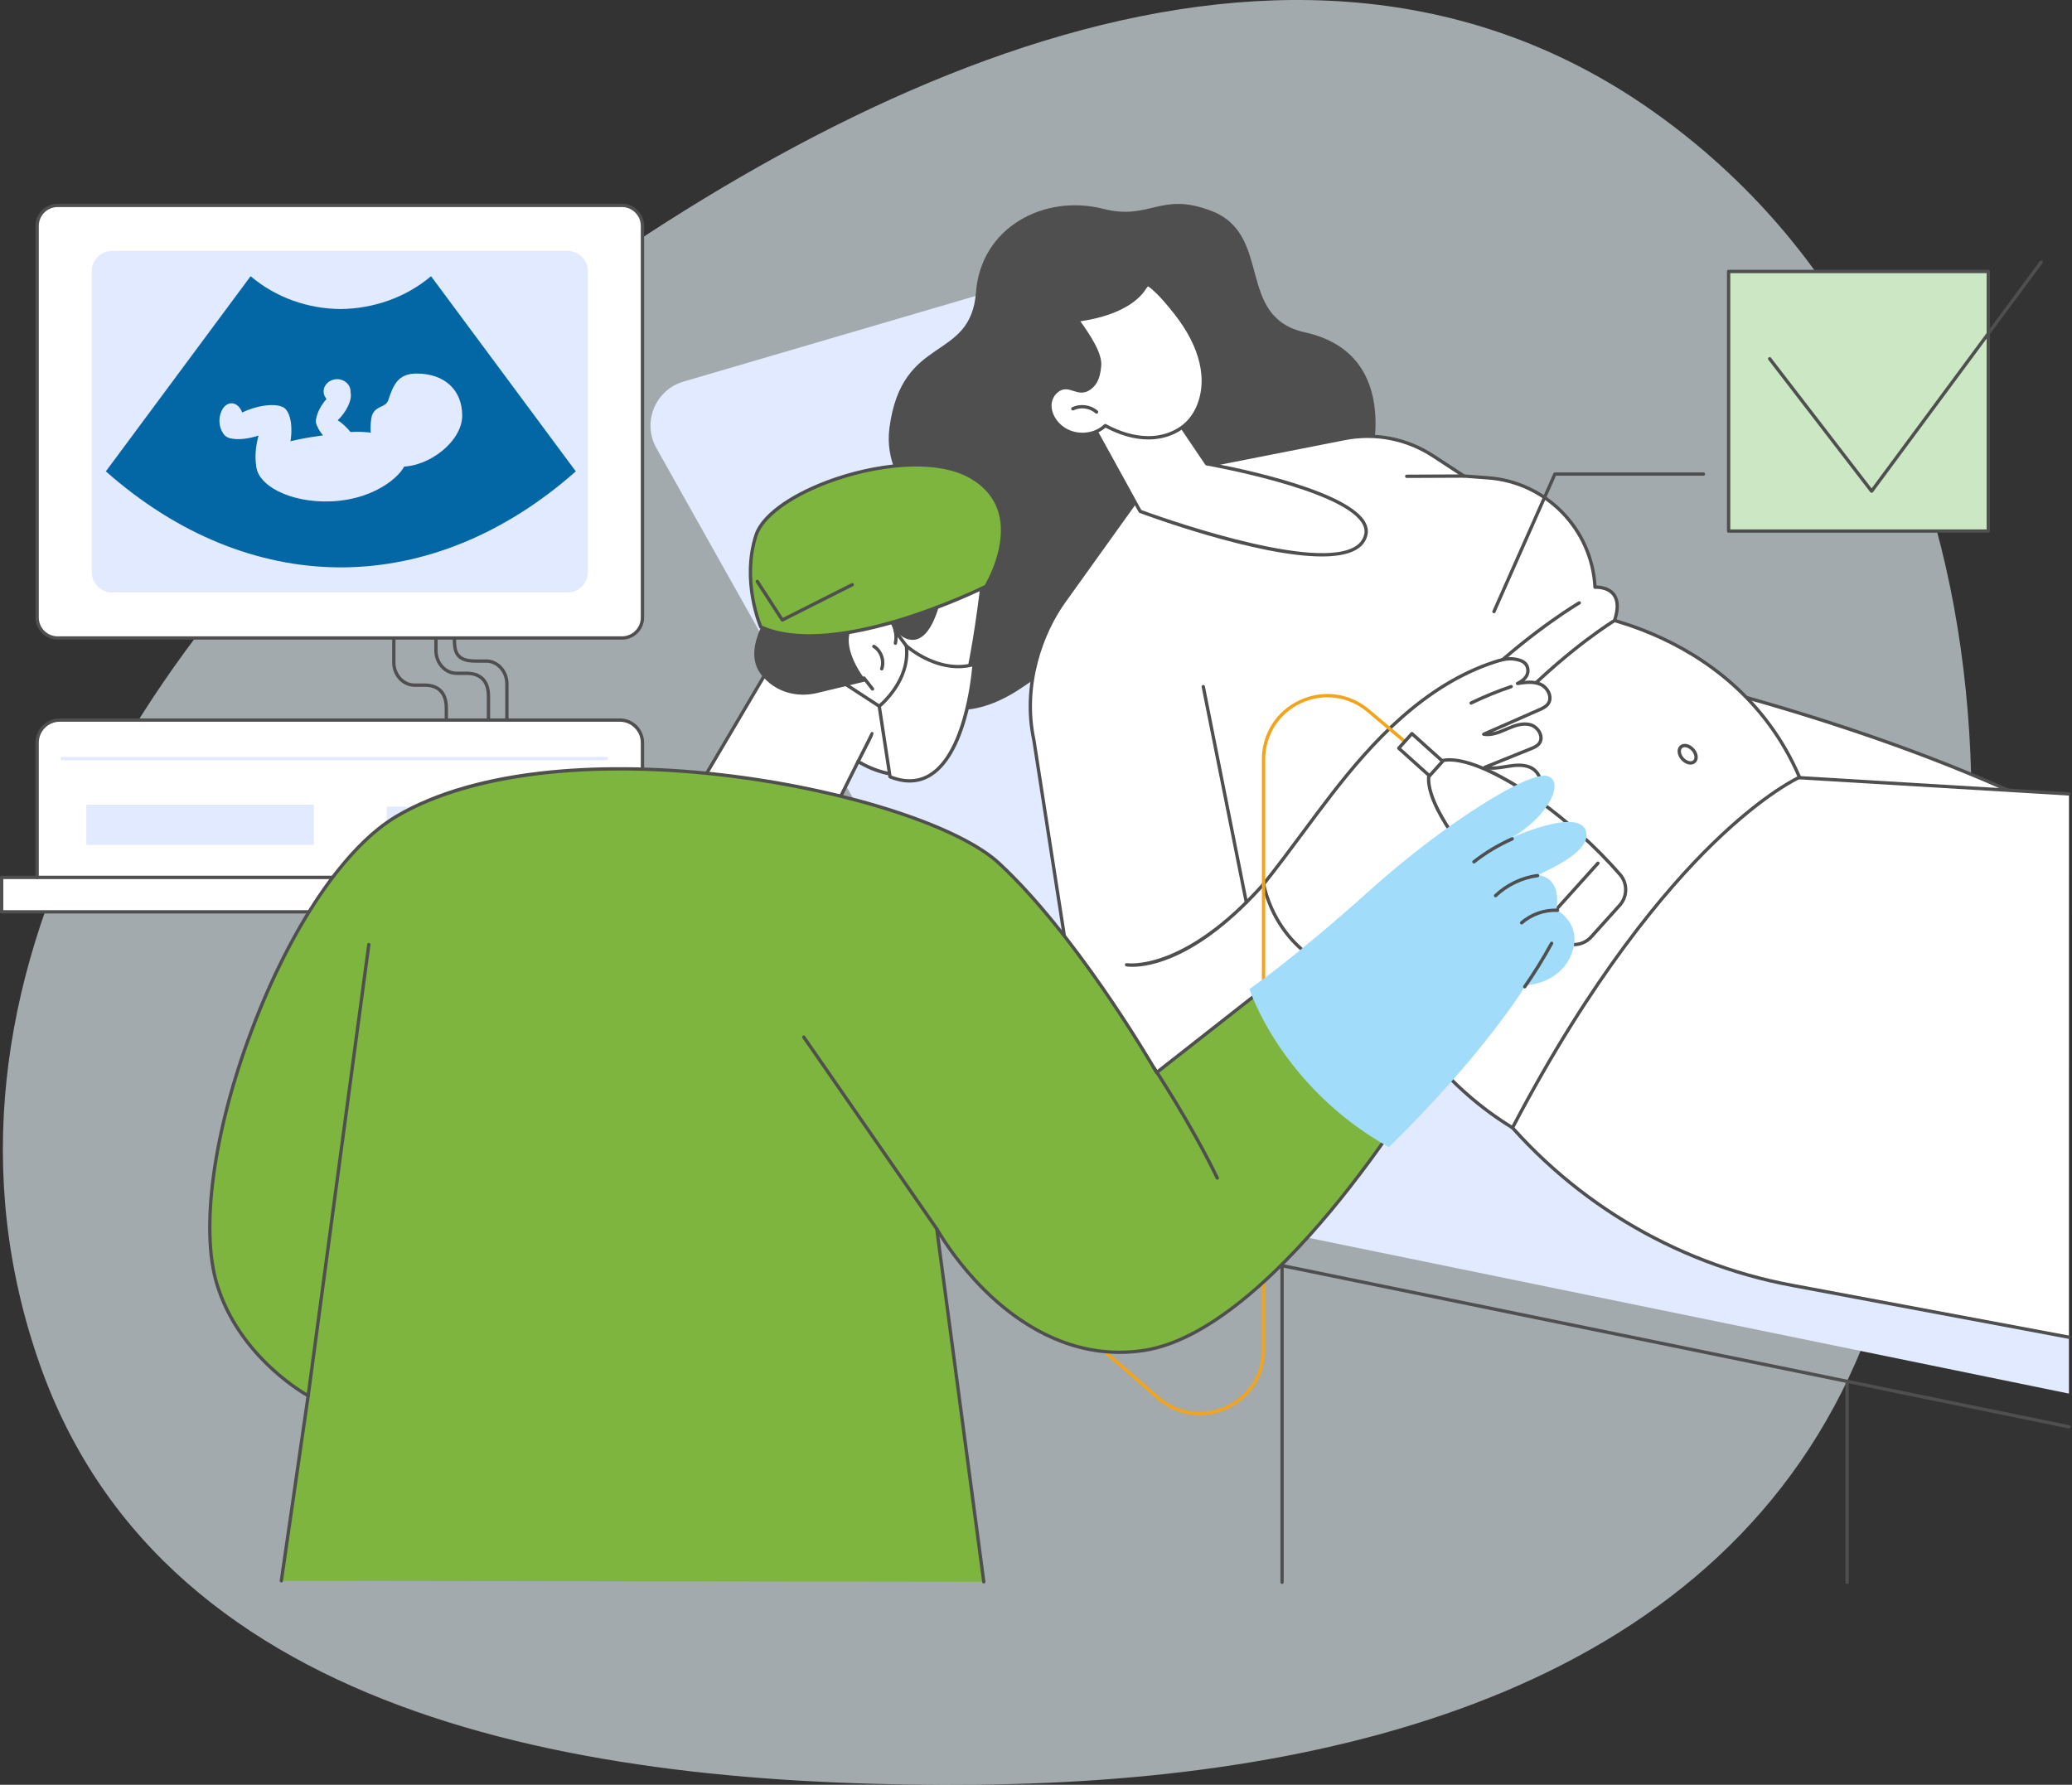
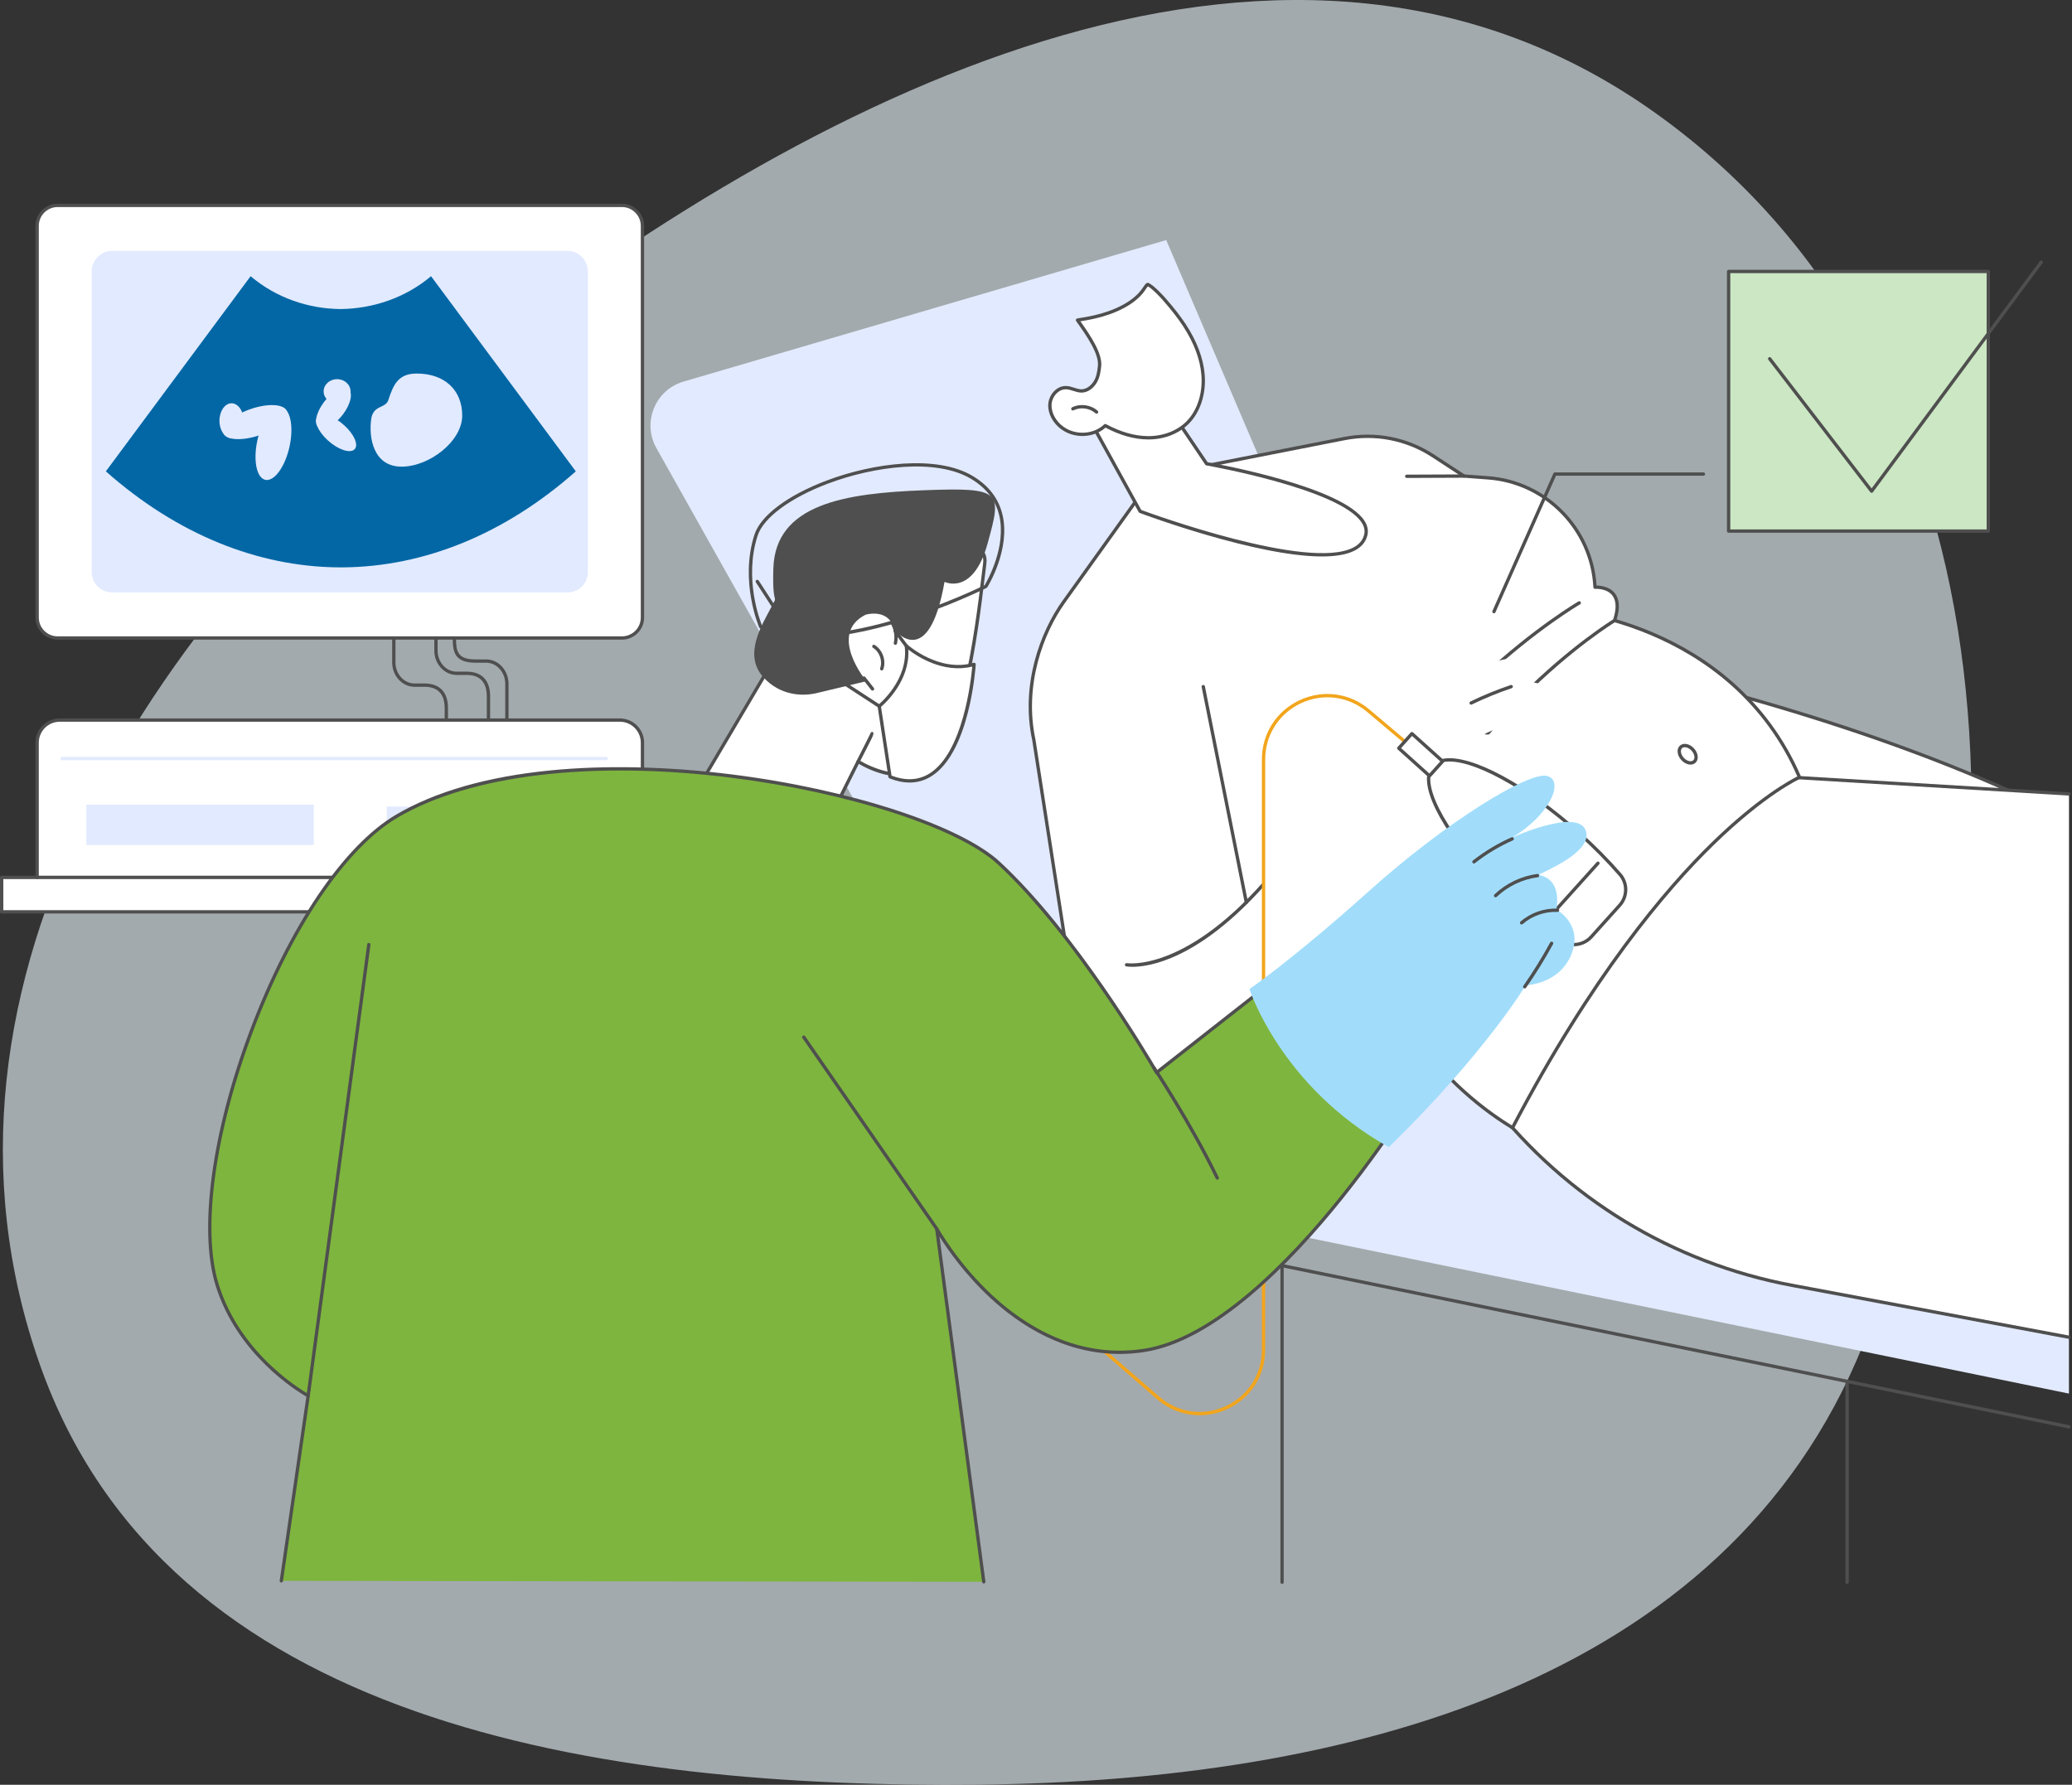
<svg xmlns="http://www.w3.org/2000/svg" width="722" height="622" viewBox="0 0 722 622" fill="none">
  <rect x="0" y="0" width="722" height="622" fill="#333333" stroke="none" />
  <path fill-rule="evenodd" clip-rule="evenodd" d="M341.341 621.944C467.701 620.652 601.215 587.263 649.096 468.92C709.199 320.368 706.571 132.087 576.996 39.495C450.837 -50.656 288.973 28.971 166.303 123.925C55.271 209.87 -33.005 342.131 13.84 475.413C58.062 601.233 209.386 623.292 341.341 621.944Z" fill="#EFFAFF" fill-opacity="0.6" />
  <g clip-path="url(#clip0_917_33028)">
    <path d="M406.37 83.664L238.169 132.989C228.305 135.883 223.695 147.198 228.728 156.161L364.149 397.305C370.303 408.26 380.908 416.004 393.217 418.527L720.941 485.672V466.033L479.316 254.319L406.37 83.664Z" fill="#E2EAFF" />
    <path d="M720.945 497.829C720.905 497.829 720.868 497.826 720.826 497.816L393.102 430.67C392.79 430.607 392.587 430.3 392.653 429.987C392.716 429.674 393.021 429.472 393.336 429.535L721.06 496.68C721.373 496.744 721.576 497.051 721.51 497.364C721.455 497.637 721.213 497.826 720.942 497.826L720.945 497.829Z" fill="#4F4F4F" />
    <path d="M643.629 551.998C643.308 551.998 643.051 551.738 643.051 551.419V481.406C643.051 481.086 643.311 480.828 643.629 480.828C643.947 480.828 644.207 481.088 644.207 481.406V551.419C644.207 551.74 643.947 551.998 643.629 551.998Z" fill="#4F4F4F" />
    <path d="M446.742 552.002C446.422 552.002 446.164 551.742 446.164 551.424V440.875C446.164 440.554 446.424 440.297 446.742 440.297C447.06 440.297 447.321 440.557 447.321 440.875V551.424C447.321 551.744 447.06 552.002 446.742 552.002Z" fill="#4F4F4F" />
    <path d="M260.41 496.728C260.089 496.728 259.832 496.468 259.832 496.15V292.277C259.832 282.578 251.944 274.688 242.25 274.688H223.867C223.547 274.688 223.289 274.428 223.289 274.11C223.289 273.791 223.549 273.531 223.867 273.531H242.25C252.583 273.531 260.988 281.942 260.988 292.28V496.153C260.988 496.473 260.728 496.731 260.41 496.731V496.728Z" fill="#4F4F4F" />
    <path d="M170.207 253.45C169.886 253.45 169.628 253.19 169.628 252.872V242.589C169.628 239.314 168.472 235.382 162.963 235.23H159.141C154.836 235.23 151.332 231.411 151.332 226.714V219.664C151.332 219.344 151.592 219.086 151.91 219.086C152.228 219.086 152.489 219.346 152.489 219.664V226.714C152.489 230.772 155.472 234.071 159.138 234.071H162.976C168.017 234.207 170.785 237.233 170.785 242.587V252.869C170.785 253.19 170.525 253.447 170.207 253.447V253.45Z" fill="#4F4F4F" />
    <path d="M155.523 257.572C155.202 257.572 154.945 257.312 154.945 256.993V246.711C154.945 243.436 153.788 239.504 148.279 239.352H144.457C140.152 239.352 136.648 235.532 136.648 230.836V220.735C136.648 220.414 136.909 220.156 137.227 220.156C137.545 220.156 137.805 220.416 137.805 220.735V230.836C137.805 234.894 140.788 238.192 144.455 238.192H148.292C153.334 238.329 156.101 241.354 156.101 246.709V256.991C156.101 257.312 155.841 257.569 155.523 257.569V257.572Z" fill="#4F4F4F" />
    <path d="M176.629 252.026C176.308 252.026 176.05 251.765 176.05 251.447V238.316C176.05 234.258 173.067 230.959 169.4 230.959H165.563C158.343 230.922 157.754 227.082 157.754 222.443V215.391C157.754 215.07 158.014 214.812 158.332 214.812C158.65 214.812 158.91 215.073 158.91 215.391V222.443C158.91 226.866 159.373 229.771 165.563 229.8H169.398C173.703 229.8 177.207 233.621 177.207 238.316V251.447C177.207 251.768 176.947 252.026 176.629 252.026Z" fill="#4F4F4F" />
    <path d="M216.733 71.578H20.078C16.136 71.578 12.941 74.773 12.941 78.714V215.205C12.941 219.146 16.136 222.341 20.078 222.341H216.733C220.674 222.341 223.869 219.146 223.869 215.205V78.714C223.869 74.773 220.674 71.578 216.733 71.578Z" fill="white" />
    <path d="M216.733 222.922H20.078C15.825 222.922 12.363 219.461 12.363 215.208V78.714C12.363 74.462 15.825 71 20.078 71H216.733C220.986 71 224.447 74.462 224.447 78.714V215.205C224.447 219.458 220.986 222.92 216.733 222.92V222.922ZM20.078 72.159C16.464 72.159 13.522 75.1 13.522 78.717V215.208C13.522 218.822 16.464 221.766 20.078 221.766H216.733C220.347 221.766 223.288 218.825 223.288 215.208V78.714C223.288 75.1 220.347 72.156 216.733 72.156H20.078V72.159Z" fill="#4F4F4F" />
    <path d="M197.725 87.438H39.089C35.148 87.438 31.953 90.632 31.953 94.574V199.345C31.953 203.286 35.148 206.481 39.089 206.481H197.725C201.666 206.481 204.861 203.286 204.861 199.345V94.574C204.861 90.632 201.666 87.438 197.725 87.438Z" fill="#E2EAFF" />
    <path d="M118.637 107.705C107.288 107.586 96.225 103.77 87.322 96.258L36.883 164.268C61.795 186.305 89.895 197.499 117.975 197.73H119.549C147.631 197.499 175.731 186.305 200.641 164.268L150.202 96.258C141.299 103.77 129.987 107.586 118.637 107.705Z" fill="#0367A5" />
    <path d="M161.058 144.841C161.058 153.712 149.685 162.627 139.926 162.627C130.166 162.627 128.411 152.629 129.359 145.992C130.059 141.109 134.332 142.368 135.287 139.49C137.079 134.086 138.714 130.18 145.198 130.18C154.958 130.18 161.061 135.97 161.061 144.841H161.058Z" fill="#E2EAFF" />
-     <path d="M141.366 160.9C141.366 164.236 132.085 174.027 115.339 174.726C100.98 175.325 89.312 169.014 89.312 161.97C89.312 154.926 104.358 152.718 118.764 150.873C132.997 149.049 141.368 153.856 141.368 160.9H141.366Z" fill="#E2EAFF" />
    <path d="M100.909 155.539C99.397 162.554 95.657 167.795 92.553 167.243C89.449 166.691 88.156 160.556 89.667 153.541C91.178 146.526 94.918 141.285 98.023 141.837C101.127 142.389 102.42 148.523 100.909 155.539Z" fill="#E2EAFF" />
    <path d="M86.966 142.678C93.029 140.497 98.809 140.709 99.874 143.156C100.938 145.604 96.888 149.354 90.824 151.536C84.76 153.717 78.98 153.505 77.916 151.057C76.851 148.61 80.902 144.86 86.966 142.678Z" fill="#E2EAFF" />
    <path d="M80.68 152.722C83.005 152.722 84.89 149.996 84.89 146.634C84.89 143.272 83.005 140.547 80.68 140.547C78.354 140.547 76.469 143.272 76.469 146.634C76.469 149.996 78.354 152.722 80.68 152.722Z" fill="#E2EAFF" />
    <path d="M119.994 148.261C123.503 151.452 125.062 155.208 123.474 156.651C121.887 158.094 117.755 156.677 114.246 153.486C110.737 150.295 109.179 146.539 110.766 145.096C112.354 143.653 116.486 145.07 119.994 148.261Z" fill="#E2EAFF" />
    <path d="M119.567 144.335C116.779 148.067 113.012 150.162 111.154 149.016C109.298 147.87 110.052 143.914 112.841 140.182C115.63 136.45 119.396 134.355 121.255 135.501C123.11 136.647 122.356 140.603 119.567 144.335Z" fill="#E2EAFF" />
    <path d="M117.461 140.667C120.052 140.667 122.153 138.758 122.153 136.404C122.153 134.049 120.052 132.141 117.461 132.141C114.87 132.141 112.77 134.049 112.77 136.404C112.77 138.758 114.87 140.667 117.461 140.667Z" fill="#E2EAFF" />
    <path d="M235.59 305.773H0.578V317.77H235.59V305.773Z" fill="white" />
    <path d="M20.817 250.945H215.988C220.335 250.945 223.868 254.475 223.868 258.825V305.774H12.938V258.825C12.938 254.478 16.468 250.945 20.817 250.945Z" fill="white" />
    <path d="M223.867 306.352H12.941C12.621 306.352 12.363 306.092 12.363 305.774V258.825C12.363 254.163 16.156 250.367 20.822 250.367H215.992C220.655 250.367 224.45 254.163 224.45 258.825V305.774C224.45 306.095 224.19 306.352 223.872 306.352H223.867ZM13.52 305.193H223.288V258.823C223.288 254.799 220.013 251.524 215.989 251.524H20.819C16.795 251.524 13.52 254.799 13.52 258.823V305.193Z" fill="#4F4F4F" />
-     <path d="M202.648 281.078V293.342L215.457 293.4V281.139L202.648 281.078Z" fill="#E2EAFF" />
    <path d="M180.023 281.078V293.342L192.832 293.4V281.139L180.023 281.078Z" fill="#E2EAFF" />
    <path d="M157.398 281.078V293.342L170.207 293.4V281.139L157.398 281.078Z" fill="#E2EAFF" />
    <path d="M134.773 281.078V293.342L147.582 293.4V281.139L134.773 281.078Z" fill="#E2EAFF" />
    <path d="M109.329 280.43H30.09V294.473H109.329V280.43Z" fill="#E2EAFF" />
    <path d="M211.251 264.938H21.613C21.293 264.938 21.035 264.678 21.035 264.36C21.035 264.041 21.295 263.781 21.613 263.781H211.251C211.572 263.781 211.829 264.041 211.829 264.36C211.829 264.678 211.569 264.938 211.251 264.938Z" fill="#E2EAFF" />
    <path d="M235.59 318.356H0.578C0.258 318.356 0 318.095 0 317.777V305.781C0 305.461 0.26 305.203 0.578 305.203H12.94C13.26 305.203 13.518 305.463 13.518 305.781C13.518 306.099 13.258 306.36 12.94 306.36H1.159V317.197H235.012V306.36H223.87C223.549 306.36 223.292 306.099 223.292 305.781C223.292 305.463 223.552 305.203 223.87 305.203H235.59C235.911 305.203 236.168 305.463 236.168 305.781V317.777C236.168 318.098 235.908 318.356 235.59 318.356Z" fill="#4F4F4F" />
    <path d="M565.401 232.273C565.401 232.273 637.509 246.985 703.004 276.886L620.727 311.192L565.398 232.273H565.401Z" fill="white" />
    <path d="M620.73 311.771C620.546 311.771 620.368 311.682 620.257 311.524L564.929 232.606C564.792 232.411 564.79 232.154 564.919 231.957C565.047 231.76 565.284 231.66 565.518 231.707C566.241 231.854 638.441 246.773 703.247 276.358C703.457 276.453 703.589 276.666 703.586 276.895C703.583 277.126 703.441 277.331 703.228 277.42L620.951 311.726C620.878 311.758 620.804 311.771 620.728 311.771H620.73ZM566.719 233.147L620.935 310.481L701.557 276.866C642.239 249.993 577.135 235.389 566.719 233.147Z" fill="#4F4F4F" />
    <path d="M720.959 276.678L602.06 269.531L519.602 384.101C545.628 417.522 582.999 440.247 624.646 447.977L720.946 466.021L720.962 276.675L720.959 276.678Z" fill="white" />
    <path d="M720.943 466.601C720.909 466.601 720.872 466.598 720.836 466.59L624.536 448.546C582.71 440.782 545.278 418.022 519.142 384.457C518.984 384.255 518.979 383.971 519.128 383.764L601.59 269.194C601.705 269.033 601.897 268.941 602.094 268.954L720.993 276.101C721.314 276.119 721.556 276.395 721.537 276.713C721.519 277.034 721.235 277.276 720.925 277.258L602.344 270.129L520.324 384.087C546.275 417.242 583.343 439.722 624.749 447.408L721.049 465.455C721.361 465.513 721.569 465.817 721.511 466.13C721.459 466.409 721.217 466.603 720.943 466.603V466.601Z" fill="#4F4F4F" />
-     <path d="M477.001 163.514C477.001 163.514 489.917 123.58 454.718 115.829C430.429 110.48 443.681 81.865 422.22 73.543C404.281 66.588 400.935 76.957 384.368 72.768C363.685 67.534 341.804 79.373 340.103 101.749C338.226 126.448 314.192 116.134 309.918 149.249C307.032 171.599 331.923 180.885 315.259 201.539C297.126 224.015 319.633 264.658 356.302 239.498C384.447 220.188 477.001 163.514 477.001 163.514Z" fill="#4F4F4F" />
    <path d="M468.434 152.846L402.069 165.902L370.712 209.667C362.338 221.356 356.303 239.495 360.248 257.878L372.302 335.382C375.922 367.777 405.565 400.125 444.024 379.968C464.623 369.173 479.455 339.724 479.455 339.724C479.455 339.724 494.232 373.149 527.042 393.023C580.291 291.379 627.046 270.875 627.046 270.875C624.599 265.164 621.253 258.903 616.624 252.608C599.116 228.797 574.438 219.682 562.602 216.251C566.742 203.832 555.792 204.634 555.792 204.634C554.762 184.374 538.818 168.046 518.589 166.535L510.123 165.902L499.37 158.873C490.239 152.904 479.139 150.743 468.437 152.849L468.434 152.846Z" fill="white" />
    <path d="M527.043 393.604C526.938 393.604 526.835 393.575 526.743 393.52C497.434 375.767 482.289 346.897 479.429 341.02C476.556 346.361 462.626 370.871 444.295 380.48C425.208 390.484 410.234 386.757 401.032 381.868C385.458 373.594 373.959 355.374 371.73 335.445L359.679 257.965C355.552 238.748 362.431 220.236 370.242 209.328L401.599 165.563C401.683 165.442 401.815 165.36 401.957 165.331L468.322 152.276C479.235 150.129 490.374 152.3 499.684 158.384L510.313 165.331L518.629 165.954C538.916 167.471 555.03 183.799 556.334 204.043C557.656 204.064 560.873 204.376 562.742 206.789C564.345 208.858 564.543 211.907 563.331 215.86C579.201 220.549 601.198 230.655 617.087 252.264C621.243 257.915 624.77 264.099 627.575 270.647C627.701 270.938 627.567 271.277 627.275 271.404C627.159 271.456 615.418 276.729 597.34 294.318C580.65 310.557 554.994 340.909 527.553 393.291C527.479 393.433 527.351 393.538 527.195 393.58C527.146 393.593 527.093 393.601 527.04 393.601L527.043 393.604ZM479.456 339.146C479.456 339.146 479.466 339.146 479.471 339.146C479.695 339.151 479.894 339.285 479.986 339.49C480.134 339.821 494.913 372.621 526.817 392.208C554.252 339.971 579.9 309.66 596.609 293.419C612.677 277.801 623.816 271.819 626.292 270.594C623.558 264.317 620.149 258.382 616.157 252.952C600.271 231.347 578.176 221.372 562.44 216.809C562.287 216.764 562.161 216.662 562.088 216.522C562.014 216.383 562.001 216.22 562.051 216.07C563.331 212.227 563.257 209.344 561.827 207.502C559.856 204.96 555.871 205.212 555.832 205.215C555.677 205.225 555.525 205.173 555.406 205.07C555.291 204.968 555.22 204.821 555.212 204.666C554.2 184.745 538.435 168.601 518.545 167.113L510.079 166.48C509.982 166.472 509.887 166.44 509.806 166.388L499.053 159.36C489.998 153.44 479.161 151.33 468.548 153.417L402.409 166.427L371.186 210.006C363.516 220.712 356.766 238.877 360.819 257.757L372.879 335.295C375.068 354.877 386.331 372.747 401.576 380.848C414.418 387.672 429.006 387.191 443.759 379.458C463.951 368.873 478.793 339.761 478.943 339.469C479.04 339.275 479.243 339.151 479.461 339.151L479.456 339.146Z" fill="#4F4F4F" />
    <path d="M479.317 323.386C479.254 323.386 479.191 323.376 479.128 323.355C478.826 323.249 478.665 322.918 478.771 322.619C491.616 285.682 513.636 258.596 529.849 242.381C547.417 224.807 562.154 215.845 562.302 215.755C562.575 215.59 562.932 215.679 563.098 215.952C563.264 216.226 563.174 216.583 562.901 216.746C562.754 216.833 548.113 225.743 530.642 243.225C514.525 259.35 492.633 286.281 479.864 322.997C479.78 323.236 479.556 323.386 479.317 323.386Z" fill="#4F4F4F" />
    <path d="M464.056 311.768C463.985 311.768 463.914 311.755 463.843 311.729C463.546 311.61 463.399 311.274 463.517 310.977C477.054 276.681 499.847 250.949 516.585 235.399C534.719 218.551 549.864 209.688 550.016 209.602C550.295 209.441 550.647 209.536 550.807 209.812C550.967 210.088 550.873 210.443 550.597 210.603C550.447 210.69 535.391 219.503 517.35 236.272C500.71 251.738 478.047 277.325 464.595 311.405C464.506 311.634 464.288 311.771 464.056 311.771V311.768Z" fill="#4F4F4F" />
    <path d="M590.398 265.377C591.384 264.476 591.139 262.603 589.851 261.194C588.563 259.785 586.72 259.374 585.734 260.275C584.748 261.176 584.993 263.048 586.281 264.457C587.569 265.866 589.412 266.278 590.398 265.377Z" fill="white" />
    <path d="M589.075 266.462C588.008 266.462 586.815 265.908 585.866 264.87C585.164 264.102 584.712 263.18 584.594 262.273C584.465 261.29 584.736 260.435 585.356 259.87C586.597 258.737 588.763 259.155 590.29 260.827C590.991 261.595 591.444 262.517 591.562 263.424C591.691 264.407 591.42 265.261 590.8 265.826C590.329 266.255 589.727 266.462 589.075 266.462ZM587.07 260.399C586.705 260.399 586.379 260.504 586.137 260.725C585.803 261.029 585.664 261.526 585.74 262.123C585.829 262.796 586.176 263.495 586.718 264.089C587.769 265.24 589.28 265.645 590.016 264.972C590.35 264.667 590.489 264.17 590.413 263.574C590.324 262.901 589.977 262.202 589.435 261.608C588.728 260.835 587.816 260.399 587.07 260.399Z" fill="#4F4F4F" />
    <path d="M490.184 166.571C489.866 166.571 489.605 166.314 489.605 165.996C489.605 165.675 489.863 165.415 490.181 165.415L510.12 165.328C510.438 165.328 510.699 165.586 510.699 165.904C510.699 166.224 510.441 166.485 510.123 166.485L490.184 166.571Z" fill="#4F4F4F" />
    <path d="M392.559 336.228C392.559 336.228 412.177 339.724 440.288 308.133L392.559 336.228Z" fill="white" />
    <path d="M394.584 336.94C393.327 336.94 392.602 336.824 392.457 336.798C392.142 336.743 391.934 336.441 391.989 336.125C392.045 335.81 392.344 335.6 392.66 335.657C392.912 335.699 412.378 338.625 439.855 307.749C440.068 307.51 440.434 307.489 440.673 307.702C440.912 307.914 440.933 308.28 440.72 308.519C417.672 334.419 400.421 336.94 394.584 336.94Z" fill="#4F4F4F" />
    <path d="M536.86 238.518C534.371 237.382 531.482 237.779 528.777 238.2C531.327 236.943 532.78 235.198 532.339 232.953C531.897 230.709 529.968 230.046 527.71 229.692C525.45 229.334 523.155 229.941 520.976 230.646C497.536 238.213 479.487 256.925 464.376 276.375C456.246 286.844 448.579 297.796 440.289 308.139C444.558 326.954 460.315 341.108 479.455 339.73C488.492 325.143 497.807 308.379 503.976 299.939C508.023 294.401 518.95 280.83 529.332 277.831C532.016 277.056 535.285 276.498 536.415 273.944C537.496 271.502 535.703 268.547 533.267 267.457C530.83 266.363 528.018 266.65 525.381 267.076C522.745 267.501 520.027 268.043 517.436 267.402C522.745 265.259 528.057 263.117 533.367 260.975C534.47 260.531 535.63 260.042 536.347 259.09C538.042 256.838 536.011 253.35 533.296 252.59C530.58 251.831 527.721 252.903 525.132 254.023C522.543 255.143 519.785 256.36 517.007 255.881C523.434 253.056 529.86 250.227 536.289 247.402C537.485 246.876 538.742 246.301 539.48 245.223C541.031 242.968 539.349 239.653 536.86 238.518Z" fill="white" />
-     <path d="M476.975 340.395C459.467 340.395 444.036 327.255 439.725 308.265C439.686 308.091 439.728 307.913 439.838 307.773C444.525 301.925 449.09 295.777 453.504 289.834C456.889 285.277 460.387 280.561 463.92 276.014C477.225 258.887 495.713 238.189 520.799 230.088C522.894 229.412 525.33 228.724 527.801 229.113C530.035 229.465 532.388 230.183 532.908 232.835C533.152 234.083 532.979 235.736 531.239 237.277C533.168 237.093 535.232 237.132 537.1 237.984C538.683 238.707 540.007 240.257 540.473 241.937C540.838 243.248 540.654 244.531 539.957 245.543C539.103 246.786 537.671 247.417 536.522 247.922L519.861 255.25C521.524 254.945 523.183 254.227 524.807 253.526L524.902 253.483C527.517 252.351 530.553 251.213 533.452 252.025C535.163 252.503 536.706 253.991 537.295 255.728C537.755 257.087 537.581 258.401 536.809 259.429C535.975 260.536 534.651 261.072 533.584 261.503L519.703 267.101C521.325 267.141 523.004 266.867 524.639 266.599L525.288 266.494C527.875 266.076 530.855 265.732 533.502 266.92C536.128 268.097 538.186 271.365 536.943 274.169C535.844 276.65 533.018 277.415 530.527 278.091C530.174 278.185 529.828 278.28 529.488 278.377C518.846 281.45 507.625 295.911 504.44 300.269C500.508 305.65 495.238 314.515 489.657 323.904C486.482 329.245 483.199 334.77 479.943 340.027C479.846 340.184 479.677 340.287 479.493 340.3C478.65 340.36 477.806 340.392 476.97 340.392L476.975 340.395ZM440.919 308.281C445.371 327.363 461.37 340.295 479.123 339.17C482.322 333.997 485.549 328.569 488.669 323.318C494.265 313.905 499.548 305.016 503.512 299.591C506.753 295.157 518.178 280.443 529.176 277.268C529.52 277.168 529.875 277.073 530.232 276.976C532.585 276.34 535.016 275.68 535.891 273.704C536.83 271.58 535.158 268.931 533.034 267.979C530.679 266.923 527.898 267.251 525.477 267.64L524.831 267.745C522.355 268.153 519.795 268.573 517.3 267.958C517.056 267.898 516.88 267.687 516.862 267.438C516.843 267.188 516.99 266.954 517.222 266.859L533.152 260.433C534.133 260.036 535.247 259.589 535.886 258.738C536.422 258.025 536.535 257.09 536.201 256.104C535.731 254.714 534.501 253.523 533.142 253.144C530.606 252.435 527.909 253.449 525.364 254.551L525.27 254.593C522.718 255.697 519.829 256.95 516.911 256.448C516.659 256.404 516.467 256.201 516.436 255.949C516.404 255.697 516.544 255.452 516.777 255.35L536.059 246.87C537.35 246.303 538.388 245.795 539.009 244.894C539.647 243.963 539.553 242.946 539.361 242.252C538.982 240.888 537.907 239.629 536.622 239.043C534.206 237.942 531.247 238.402 528.868 238.77C528.584 238.812 528.314 238.643 528.227 238.373C528.14 238.099 528.266 237.805 528.524 237.679C531.039 236.441 532.13 234.887 531.773 233.063C531.412 231.223 529.851 230.614 527.622 230.261C525.407 229.912 523.122 230.558 521.156 231.195C496.37 239.195 478.04 259.731 464.837 276.729C461.313 281.266 457.817 285.973 454.434 290.528C450.068 296.408 445.558 302.482 440.919 308.283V308.281Z" fill="#4F4F4F" />
    <path d="M512.626 245.578C512.41 245.578 512.205 245.457 512.105 245.252C511.966 244.966 512.084 244.619 512.373 244.477C516.902 242.272 521.62 240.342 526.396 238.742C526.701 238.639 527.027 238.802 527.129 239.107C527.232 239.409 527.069 239.738 526.764 239.84C522.035 241.425 517.365 243.336 512.881 245.52C512.799 245.56 512.712 245.578 512.628 245.578H512.626Z" fill="#4F4F4F" />
    <path d="M434.294 315.059C434.024 315.059 433.782 314.87 433.727 314.594L418.718 239.403C418.655 239.09 418.86 238.785 419.173 238.722C419.483 238.659 419.791 238.864 419.854 239.177L434.862 314.368C434.925 314.681 434.72 314.986 434.407 315.049C434.371 315.057 434.331 315.059 434.294 315.059Z" fill="#4F4F4F" />
    <path d="M380.121 147.046L397.293 178.204C397.293 178.204 470.696 205.673 475.874 186.607C479.854 171.943 420.465 161.624 420.465 161.624L404.928 138.633L380.121 147.046Z" fill="white" />
    <path d="M460.629 193.929C437.969 193.929 399.058 179.483 397.087 178.747C396.958 178.7 396.85 178.605 396.782 178.484L379.61 147.327C379.529 147.177 379.516 146.999 379.579 146.838C379.642 146.678 379.771 146.554 379.934 146.499L404.741 138.086C404.988 138.001 405.261 138.093 405.406 138.309L420.803 161.097C424.858 161.815 467.946 169.698 475.484 181.544C476.583 183.268 476.898 185.021 476.428 186.759C475.829 188.966 474.349 190.691 472.031 191.879C469.21 193.324 465.26 193.929 460.629 193.929ZM397.694 177.738C401.445 179.12 455.816 198.897 471.502 190.851C473.547 189.802 474.793 188.365 475.311 186.456C475.7 185.026 475.437 183.625 474.507 182.167C467.034 170.426 420.827 162.278 420.361 162.196C420.206 162.17 420.07 162.08 419.98 161.949L404.693 139.324L380.959 147.374L397.691 177.735L397.694 177.738Z" fill="#4F4F4F" />
    <path d="M412.757 113.395C416.129 118.562 418.687 124.429 419.202 130.553C419.717 136.677 418.003 143.069 413.848 147.259C410.244 150.892 405.074 152.616 399.951 152.569C394.829 152.524 389.753 150.821 385.135 148.332C381.279 152.032 374.811 152.432 370.303 149.246C367.701 147.409 365.737 144.323 365.84 141.124C365.942 137.926 368.542 134.921 371.633 135.095C373.394 135.195 375.06 136.225 376.824 136.249C378.787 136.275 380.577 134.864 381.608 133.173C382.641 131.483 382.945 129.557 383.148 127.538C383.584 123.193 379.221 116.793 375.455 111.555C376.643 111.218 386.189 110.506 393.811 105.373C398.59 102.087 398.905 99.582 399.941 99.125C401.544 99.806 404.456 102.884 405.676 104.277C408.212 107.165 410.646 110.162 412.76 113.397L412.757 113.395Z" fill="white" />
    <path d="M400.145 153.147C400.077 153.147 400.011 153.147 399.943 153.147C395.264 153.105 390.315 151.722 385.221 149.033C381.16 152.631 374.547 152.955 369.966 149.717C366.959 147.593 365.156 144.291 365.258 141.103C365.319 139.221 366.186 137.337 367.576 136.062C368.754 134.982 370.21 134.432 371.661 134.516C372.581 134.569 373.456 134.848 374.302 135.118C375.175 135.397 375.998 135.66 376.826 135.67C378.363 135.686 380.059 134.593 381.11 132.871C382.025 131.373 382.348 129.696 382.569 127.48C382.979 123.406 378.868 117.298 374.981 111.894C374.87 111.741 374.841 111.544 374.904 111.365C374.967 111.187 375.112 111.05 375.293 111C375.522 110.934 375.94 110.871 376.573 110.771C379.486 110.319 387.216 109.115 393.485 104.894C396.507 102.815 397.661 101.101 398.423 99.966C398.87 99.301 399.191 98.823 399.703 98.597C399.851 98.531 400.016 98.531 400.166 98.594C402.172 99.448 405.715 103.443 406.111 103.895C409.134 107.341 411.402 110.259 413.242 113.082C417.104 118.996 419.304 124.86 419.779 130.508C420.342 137.2 418.278 143.616 414.26 147.669C410.798 151.16 405.665 153.152 400.15 153.152L400.145 153.147ZM385.131 147.75C385.226 147.75 385.321 147.774 385.407 147.819C390.462 150.544 395.356 151.945 399.956 151.987C405.223 152.035 410.151 150.161 413.437 146.849C417.222 143.035 419.162 136.961 418.625 130.6C418.165 125.143 416.029 119.461 412.275 113.71C410.464 110.934 408.23 108.059 405.242 104.655C404.038 103.283 401.488 100.618 399.99 99.792C399.819 99.966 399.619 100.26 399.385 100.61C398.623 101.743 397.348 103.64 394.139 105.848C387.652 110.214 379.735 111.447 376.755 111.912C376.652 111.928 376.552 111.944 376.458 111.959C380.3 117.348 384.154 123.317 383.725 127.593C383.539 129.457 383.244 131.604 382.104 133.473C381.102 135.113 379.186 136.853 376.818 136.827C375.816 136.814 374.87 136.511 373.955 136.22C373.143 135.959 372.376 135.715 371.603 135.673C370.47 135.61 369.311 136.051 368.365 136.916C367.198 137.986 366.47 139.563 366.42 141.14C366.33 143.902 367.989 146.899 370.638 148.77C374.902 151.782 381.094 151.404 384.735 147.911C384.845 147.806 384.99 147.75 385.137 147.75H385.131Z" fill="#4F4F4F" />
    <path d="M382.107 144.168C381.971 144.168 381.834 144.12 381.724 144.023C379.681 142.212 376.543 141.789 374.093 142.99C373.804 143.132 373.46 143.011 373.318 142.725C373.176 142.438 373.294 142.091 373.583 141.949C376.446 140.546 380.107 141.04 382.491 143.156C382.73 143.369 382.751 143.734 382.541 143.973C382.428 144.102 382.268 144.168 382.107 144.168Z" fill="#4F4F4F" />
    <path d="M276.933 217.531L244.633 272.217L282.863 297.745L299.023 265.376C299.023 265.376 309.728 272.475 320.618 269.313C336.102 264.816 341.217 211.383 343.146 196.322C345.075 181.264 300.847 190.842 276.933 217.528V217.531Z" fill="white" />
    <path d="M282.863 298.322C282.75 298.322 282.637 298.288 282.542 298.225L244.312 272.698C244.057 272.527 243.978 272.185 244.136 271.922L276.437 217.235C276.458 217.204 276.479 217.172 276.505 217.143C296.268 195.086 329.057 184.848 339.986 189.847C342.815 191.14 344.108 193.406 343.724 196.397C343.566 197.619 343.39 199.094 343.188 200.774C340.851 220.182 335.379 265.63 320.783 269.869C311.045 272.698 301.63 267.627 299.262 266.203L283.386 298.001C283.312 298.151 283.178 298.259 283.018 298.304C282.968 298.317 282.918 298.322 282.868 298.322H282.863ZM245.411 272.035L282.64 296.895L298.507 265.112C298.581 264.965 298.715 264.854 298.875 264.812C299.038 264.77 299.206 264.797 299.346 264.889C299.451 264.957 309.965 271.801 320.457 268.752C334.317 264.728 339.923 218.161 342.037 200.632C342.239 198.947 342.418 197.47 342.573 196.245C342.888 193.771 341.855 191.974 339.503 190.896C329.131 186.152 296.52 196.571 277.404 217.869L245.411 272.035Z" fill="#4F4F4F" />
    <path d="M299.023 265.953C298.934 265.953 298.845 265.932 298.761 265.89C298.477 265.746 298.364 265.396 298.508 265.112C300.317 261.572 303.037 256.212 303.337 255.537C303.358 255.45 303.4 255.363 303.465 255.292C303.657 255.072 303.991 255.03 304.23 255.193C304.523 255.391 304.342 256.148 303.686 257.464C303.232 258.376 302.619 259.59 302.004 260.802C300.777 263.225 299.541 265.641 299.541 265.641C299.439 265.84 299.236 265.956 299.026 265.956L299.023 265.953Z" fill="#4F4F4F" />
    <path d="M307.24 233.65C307.175 233.65 307.111 233.64 307.046 233.616C306.744 233.508 306.586 233.177 306.694 232.878C307.6 230.315 306.502 227.19 304.191 225.757C303.921 225.589 303.836 225.232 304.005 224.961C304.173 224.69 304.53 224.606 304.801 224.774C307.558 226.48 308.87 230.21 307.787 233.267C307.703 233.503 307.479 233.653 307.24 233.653V233.65Z" fill="#4F4F4F" />
    <path d="M312.009 224.731C311.969 224.731 311.927 224.726 311.885 224.718C311.572 224.65 311.375 224.342 311.441 224.029C311.943 221.716 311.528 219.227 310.303 217.201C310.137 216.927 310.224 216.57 310.497 216.404C310.771 216.239 311.125 216.325 311.291 216.599C312.668 218.875 313.136 221.672 312.571 224.274C312.513 224.545 312.271 224.731 312.006 224.731H312.009Z" fill="#4F4F4F" />
    <path d="M304.039 240.678C303.868 240.678 303.697 240.602 303.581 240.457L300.596 236.646C300.398 236.394 300.443 236.031 300.695 235.834C300.948 235.637 301.311 235.681 301.508 235.934L304.494 239.745C304.691 239.997 304.646 240.36 304.394 240.557C304.289 240.641 304.162 240.681 304.036 240.681L304.039 240.678Z" fill="#4F4F4F" />
    <path d="M265.98 235.998C271.728 242.353 279.556 242.882 285.104 241.418L301.892 237.394C301.892 237.394 288.23 220.969 301.64 214.219C301.64 214.219 309.79 211.767 311.586 219.392C311.586 219.392 323.548 234.536 329.125 202.775C329.125 202.775 339.058 207.742 344.11 189.475C349.161 171.207 349.309 169.82 321.886 170.855C294.464 171.891 270.212 175.623 269.481 198.033C269.008 212.552 271.402 206.504 268.863 211.391C265.517 217.833 258.867 228.139 265.98 235.998Z" fill="#4F4F4F" />
    <path d="M315.807 225.086C315.807 225.086 326.944 235.158 339.423 231.536C339.423 231.536 336.248 281.087 310.13 270.715L306.371 246.113C306.371 246.113 317.368 237.424 315.804 225.086H315.807Z" fill="white" />
    <path d="M316.956 272.719C314.73 272.719 312.382 272.23 309.92 271.252C309.728 271.176 309.591 271.005 309.562 270.803L305.804 246.201C305.772 245.996 305.854 245.788 306.016 245.659C306.124 245.575 316.738 237.02 315.234 225.16C315.203 224.921 315.326 224.687 315.542 224.574C315.757 224.461 316.018 224.495 316.199 224.658C316.307 224.755 327.249 234.47 339.266 230.979C339.447 230.927 339.642 230.966 339.789 231.085C339.936 231.203 340.015 231.384 340.005 231.573C339.926 232.814 337.904 262.068 324.589 270.498C322.25 271.98 319.697 272.721 316.956 272.721V272.719ZM310.656 270.295C315.66 272.203 320.139 271.943 323.969 269.517C335.589 262.163 338.354 237.138 338.782 232.307C328.715 234.783 319.576 228.745 316.509 226.398C317.098 237.122 308.613 244.957 306.997 246.345L310.656 270.293V270.295Z" fill="#4F4F4F" />
    <path d="M316.114 226.078C315.938 226.078 315.762 225.996 315.649 225.844L311.486 220.261C311.294 220.003 311.349 219.641 311.604 219.451C311.862 219.26 312.224 219.312 312.414 219.57L316.577 225.152C316.769 225.41 316.714 225.773 316.459 225.962C316.354 226.038 316.233 226.078 316.114 226.078Z" fill="#4F4F4F" />
    <path d="M306.376 246.692C306.268 246.692 306.158 246.66 306.06 246.597L294.587 239.119C294.319 238.946 294.243 238.586 294.419 238.318C294.593 238.05 294.953 237.974 295.221 238.15L306.694 245.627C306.962 245.801 307.038 246.161 306.862 246.429C306.752 246.6 306.565 246.692 306.376 246.692Z" fill="#4F4F4F" />
-     <path d="M343.542 204.358C343.542 204.358 291.523 230.468 265.089 218.472C265.089 218.472 258.2 202.754 263.438 186.516C268.677 170.278 317.749 153.963 338.608 166.353C359.468 178.744 343.542 204.358 343.542 204.358Z" fill="#7EB53E" />
    <path d="M282.126 222.231C275.371 222.231 269.599 221.153 264.849 218.998C264.72 218.94 264.615 218.835 264.557 218.704C264.489 218.543 257.642 202.597 262.886 186.337C265.038 179.664 274.437 172.615 288.029 167.476C304.333 161.312 326.388 158.421 338.902 165.854C344.427 169.137 347.92 173.634 349.284 179.225C352.228 191.289 344.369 204.124 344.033 204.663C343.975 204.752 343.896 204.826 343.801 204.876C343.673 204.941 330.567 211.484 314.4 216.467C301.941 220.307 291.154 222.231 282.126 222.231ZM265.535 218.036C290.794 229.246 340.043 205.433 343.134 203.914C343.975 202.492 350.83 190.435 348.159 179.493C346.871 174.218 343.56 169.965 338.313 166.85C326.131 159.614 304.488 162.495 288.442 168.559C275.373 173.498 266.006 180.447 263.992 186.692C259.195 201.559 264.773 216.16 265.538 218.036H265.535Z" fill="#4F4F4F" />
    <path d="M272.6 216.641C272.408 216.641 272.224 216.546 272.113 216.378L263.398 202.957C263.224 202.689 263.3 202.329 263.569 202.155C263.839 201.982 264.197 202.058 264.37 202.326L272.802 215.311L296.713 203.254C296.997 203.11 297.346 203.225 297.491 203.512C297.635 203.798 297.52 204.145 297.236 204.29L272.86 216.58C272.776 216.622 272.686 216.643 272.6 216.643V216.641Z" fill="#4F4F4F" />
    <path d="M418.023 493.212C412.687 493.212 407.446 491.304 403.186 487.613L348.977 440.67C348.735 440.46 348.709 440.094 348.919 439.853C349.13 439.611 349.495 439.584 349.737 439.795L403.945 486.738C410.422 492.347 419.285 493.619 427.078 490.058C434.871 486.499 439.71 478.963 439.71 470.397V264.661C439.71 255.698 444.759 247.786 452.886 244.009C461.013 240.232 470.318 241.475 477.168 247.255L496.628 263.672C496.873 263.877 496.904 264.243 496.697 264.487C496.489 264.732 496.124 264.763 495.882 264.556L476.421 248.139C469.919 242.653 461.087 241.473 453.375 245.058C445.661 248.643 440.869 256.153 440.869 264.661V470.397C440.869 479.423 435.77 487.361 427.559 491.112C424.476 492.521 421.232 493.212 418.023 493.212Z" fill="#F2A51C" />
    <path d="M491.992 255.669L487.41 260.758L500.527 272.568L505.108 267.48L491.992 255.669Z" fill="white" />
    <path d="M500.523 273.143C500.386 273.143 500.247 273.093 500.137 272.993L487.021 261.183C486.908 261.081 486.839 260.936 486.829 260.784C486.821 260.631 486.874 260.479 486.976 260.366L491.557 255.277C491.77 255.041 492.138 255.02 492.375 255.235L505.491 267.045C505.604 267.147 505.672 267.292 505.683 267.444C505.69 267.597 505.638 267.749 505.535 267.862L500.954 272.951C500.841 273.077 500.683 273.143 500.523 273.143ZM488.225 260.71L500.481 271.744L504.287 267.518L492.031 256.484L488.225 260.71Z" fill="#4F4F4F" />
    <path d="M502.982 264.989L497.83 270.711C497.12 279.927 509.335 298.252 528.272 315.305C533.495 320.007 538.757 324.184 543.835 327.743C547.176 330.082 551.747 329.527 554.478 326.497L564.384 315.494C567.115 312.464 567.189 307.859 564.51 304.781C560.442 300.102 555.737 295.306 550.514 290.603C531.576 273.553 512.074 263.323 502.982 264.989Z" fill="white" />
    <path d="M548.432 329.767C546.715 329.767 544.994 329.259 543.503 328.216C538.252 324.539 532.998 320.339 527.885 315.736C509.108 298.83 496.512 280.297 497.254 270.669C497.264 270.541 497.314 270.422 497.401 270.325L502.553 264.603C502.637 264.508 502.752 264.445 502.879 264.422C512.388 262.676 532.125 273.269 550.902 290.172C556.02 294.78 560.746 299.566 564.949 304.4C567.806 307.685 567.75 312.622 564.814 315.881L554.908 326.883C553.2 328.781 550.823 329.767 548.432 329.767ZM498.397 270.951C497.885 280.163 510.556 298.573 528.663 314.874C533.741 319.445 538.959 323.616 544.171 327.267C547.259 329.43 551.507 328.931 554.048 326.108L563.955 315.105C566.499 312.28 566.549 308.003 564.076 305.16C559.905 300.363 555.213 295.611 550.13 291.034C532.022 274.733 512.386 264.056 503.283 265.528L498.4 270.953L498.397 270.951Z" fill="#4F4F4F" />
    <path d="M538.605 321.629C538.466 321.629 538.329 321.579 538.219 321.479C537.982 321.266 537.961 320.898 538.177 320.662L556.384 300.441C556.599 300.205 556.965 300.184 557.201 300.399C557.438 300.612 557.459 300.98 557.243 301.217L539.036 321.437C538.923 321.563 538.765 321.629 538.605 321.629Z" fill="#4F4F4F" />
    <path d="M458.357 330.371L403.029 373.782C403.029 373.782 376.282 326.967 348.087 300.825C321.13 275.831 196.383 250.317 138.306 284.405C99.15 307.388 63.214 406.695 75.568 447.48C83.511 473.704 107.377 486.423 107.377 486.423L98.025 550.929L342.807 551.268L326.421 428.256C326.421 428.256 353.439 477.452 398.553 470.642C445.933 463.49 500.068 370.373 500.068 370.373L458.36 330.366L458.357 330.371Z" fill="#7EB53E" />
    <path d="M342.809 551.852C342.522 551.852 342.272 551.642 342.236 551.35L325.85 428.337C325.813 428.061 325.979 427.799 326.244 427.712C326.51 427.625 326.799 427.738 326.933 427.982C327.001 428.106 333.801 440.352 345.992 451.604C357.202 461.952 375.398 473.554 398.471 470.074C422.762 466.407 448.944 439.442 466.631 417.466C484.47 395.301 497.47 373.635 499.339 370.478L458.322 331.136L403.388 374.237C403.254 374.342 403.083 374.381 402.92 374.35C402.755 374.318 402.613 374.216 402.529 374.068C402.261 373.601 375.501 327.028 347.695 301.248C334.059 288.606 295.857 276.181 254.796 271.035C206.323 264.958 163.971 270.015 138.602 284.905C120.608 295.466 101.754 323.343 88.168 359.47C74.963 394.581 70.35 428.24 76.127 447.312C83.904 472.991 107.418 485.787 107.655 485.913C107.87 486.028 107.991 486.265 107.954 486.507L98.603 551.013C98.555 551.329 98.261 551.55 97.945 551.502C97.63 551.458 97.409 551.163 97.457 550.845L106.753 486.73C103.723 484.993 82.406 472.035 75.018 447.643C69.169 428.34 73.793 394.394 87.082 359.058C100.758 322.688 119.801 294.593 138.016 283.901C151.728 275.852 169.804 270.669 191.74 268.493C210.789 266.603 232.644 267.084 254.941 269.878C296.22 275.053 334.687 287.601 348.483 300.391C374.728 324.723 400.008 367.429 403.199 372.907L458.002 329.906C458.228 329.727 458.551 329.743 458.761 329.943L500.469 369.95C500.661 370.134 500.703 370.428 500.569 370.659C500.435 370.893 486.791 394.252 467.53 418.184C449.714 440.32 423.301 467.488 398.641 471.209C395.726 471.648 392.885 471.853 390.125 471.853C370.622 471.853 355.167 461.647 345.177 452.421C336.109 444.045 329.99 435.121 327.364 430.945L343.382 551.184C343.424 551.502 343.2 551.791 342.885 551.833C342.859 551.836 342.832 551.839 342.809 551.839V551.852Z" fill="#4F4F4F" />
    <path d="M424.17 411.121C423.954 411.121 423.746 411 423.646 410.793C414.423 391.708 401.704 372.586 401.578 372.394C401.4 372.129 401.473 371.769 401.739 371.59C402.004 371.411 402.364 371.485 402.543 371.75C402.672 371.942 415.433 391.132 424.69 410.288C424.829 410.577 424.708 410.922 424.422 411.061C424.34 411.1 424.254 411.119 424.17 411.119V411.121Z" fill="#4F4F4F" />
    <path d="M326.422 428.838C326.238 428.838 326.057 428.751 325.946 428.588L279.607 361.769C279.426 361.506 279.489 361.146 279.752 360.962C280.015 360.78 280.377 360.846 280.559 361.109L326.898 427.929C327.079 428.191 327.016 428.552 326.753 428.736C326.653 428.806 326.538 428.838 326.425 428.838H326.422Z" fill="#4F4F4F" />
    <path d="M107.383 487C107.357 487 107.33 487 107.307 486.995C106.989 486.953 106.768 486.661 106.81 486.343L127.948 329.111C127.99 328.796 128.284 328.572 128.599 328.614C128.917 328.657 129.138 328.948 129.096 329.266L107.958 486.498C107.919 486.79 107.669 487 107.385 487H107.383Z" fill="#4F4F4F" />
    <path d="M435.375 344.687C435.375 344.687 450.346 334.5 477.138 310.442C503.929 286.384 532.655 268.86 539.032 270.416C545.408 271.972 539.91 284.357 526.589 292.025C526.589 292.025 549.987 281.282 552.634 289.622C554.949 296.916 538.464 303.516 535.933 304.972C535.933 304.972 544.207 305.159 542.338 317C542.338 317 551.774 322.067 547.561 332.573C543.348 343.079 531.656 343.376 531.656 343.376C531.656 343.376 517.353 367.168 483.948 399.797C446.291 378.686 435.375 344.685 435.375 344.685V344.687Z" fill="#A1DDFB" />
    <path d="M531.294 344.476C531.181 344.476 531.063 344.441 530.963 344.37C530.7 344.186 530.637 343.826 530.818 343.564C534.196 338.725 537.337 333.647 540.16 328.466C540.312 328.185 540.662 328.082 540.945 328.235C541.227 328.387 541.329 328.739 541.177 329.021C538.335 334.238 535.171 339.355 531.77 344.229C531.657 344.389 531.478 344.476 531.294 344.476Z" fill="#4F4F4F" />
    <path d="M530.215 322.178C530.052 322.178 529.892 322.11 529.779 321.979C529.569 321.737 529.595 321.371 529.837 321.161C533.369 318.088 538.087 316.448 542.758 316.659C543.079 316.674 543.326 316.945 543.31 317.263C543.294 317.584 542.997 317.834 542.705 317.815C538.316 317.615 533.908 319.153 530.596 322.034C530.486 322.128 530.352 322.176 530.215 322.176V322.178Z" fill="#4F4F4F" />
    <path d="M521.134 312.716C520.982 312.716 520.83 312.655 520.714 312.537C520.493 312.306 520.504 311.938 520.735 311.719C524.809 307.843 530.126 305.303 535.704 304.575C536.019 304.533 536.311 304.757 536.353 305.075C536.395 305.393 536.172 305.682 535.854 305.724C530.518 306.421 525.432 308.847 521.534 312.558C521.421 312.666 521.279 312.718 521.134 312.718V312.716Z" fill="#4F4F4F" />
    <path d="M513.598 300.925C513.427 300.925 513.257 300.849 513.143 300.704C512.946 300.452 512.988 300.089 513.241 299.892C517.373 296.646 521.904 293.928 526.709 291.807C527 291.678 527.342 291.81 527.471 292.104C527.6 292.396 527.468 292.738 527.174 292.869C522.456 294.948 518.009 297.619 513.953 300.804C513.848 300.888 513.722 300.928 513.596 300.928L513.598 300.925Z" fill="#4F4F4F" />
    <path d="M692.827 94.602H602.344V185.085H692.827V94.602Z" fill="#CBE7C3" />
    <path d="M692.831 185.666H602.348C602.027 185.666 601.77 185.406 601.77 185.088V94.602C601.77 94.281 602.03 94.023 602.348 94.023H692.831C693.152 94.023 693.409 94.284 693.409 94.602V185.085C693.409 185.406 693.149 185.663 692.831 185.663V185.666ZM602.926 184.507H692.253V95.18H602.926V184.507Z" fill="#4F4F4F" />
    <path d="M520.578 213.724C520.499 213.724 520.42 213.708 520.344 213.674C520.052 213.545 519.921 213.203 520.049 212.909L541.279 164.985C541.371 164.775 541.579 164.641 541.808 164.641H593.577C593.897 164.641 594.155 164.901 594.155 165.219C594.155 165.537 593.895 165.797 593.577 165.797H542.183L521.106 213.377C521.011 213.592 520.799 213.721 520.575 213.721L520.578 213.724Z" fill="#4F4F4F" />
    <path d="M652.181 171.75C652.002 171.75 651.831 171.666 651.724 171.524L616.198 125.379C616.003 125.127 616.051 124.762 616.303 124.567C616.558 124.373 616.921 124.42 617.115 124.672L652.173 170.21L710.784 91.031C710.976 90.774 711.339 90.721 711.594 90.91C711.851 91.1 711.906 91.462 711.715 91.72L652.646 171.516C652.538 171.663 652.368 171.75 652.186 171.75H652.181Z" fill="#4F4F4F" />
  </g>
  <defs>
    <clipPath id="clip0_917_33028">
      <rect width="721.537" height="481" fill="white" transform="translate(0 71)" />
    </clipPath>
  </defs>
</svg>